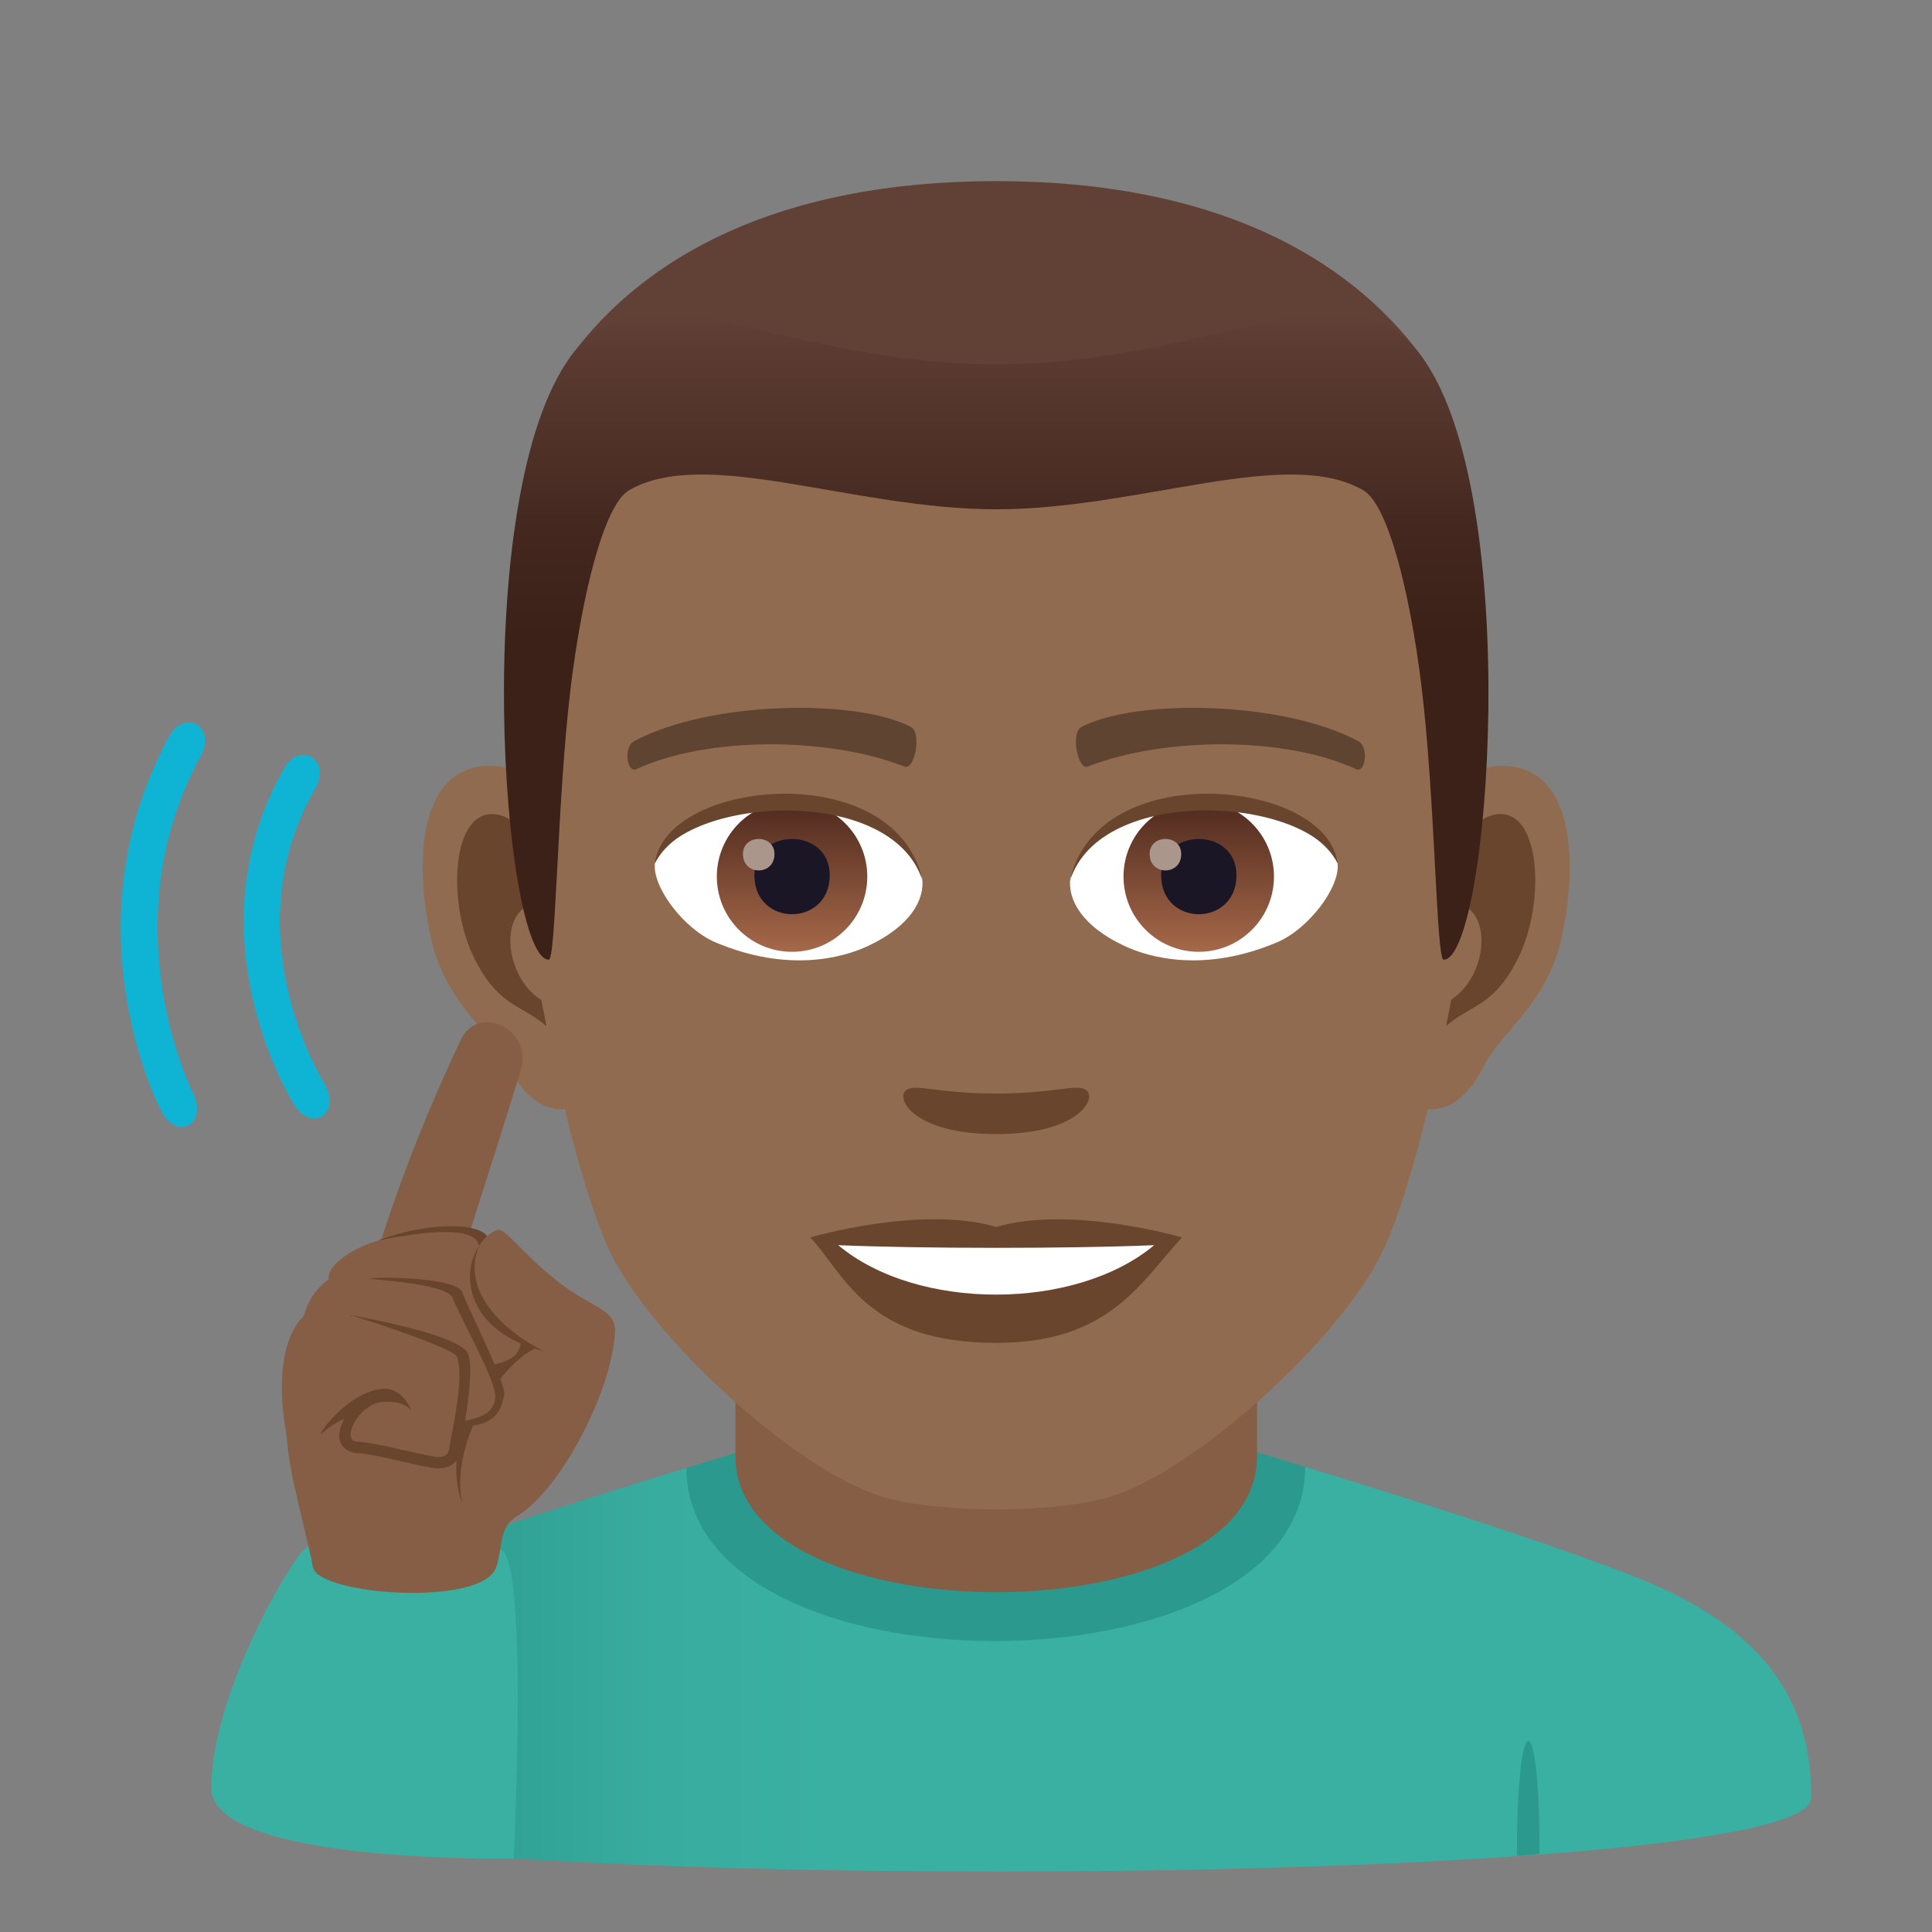
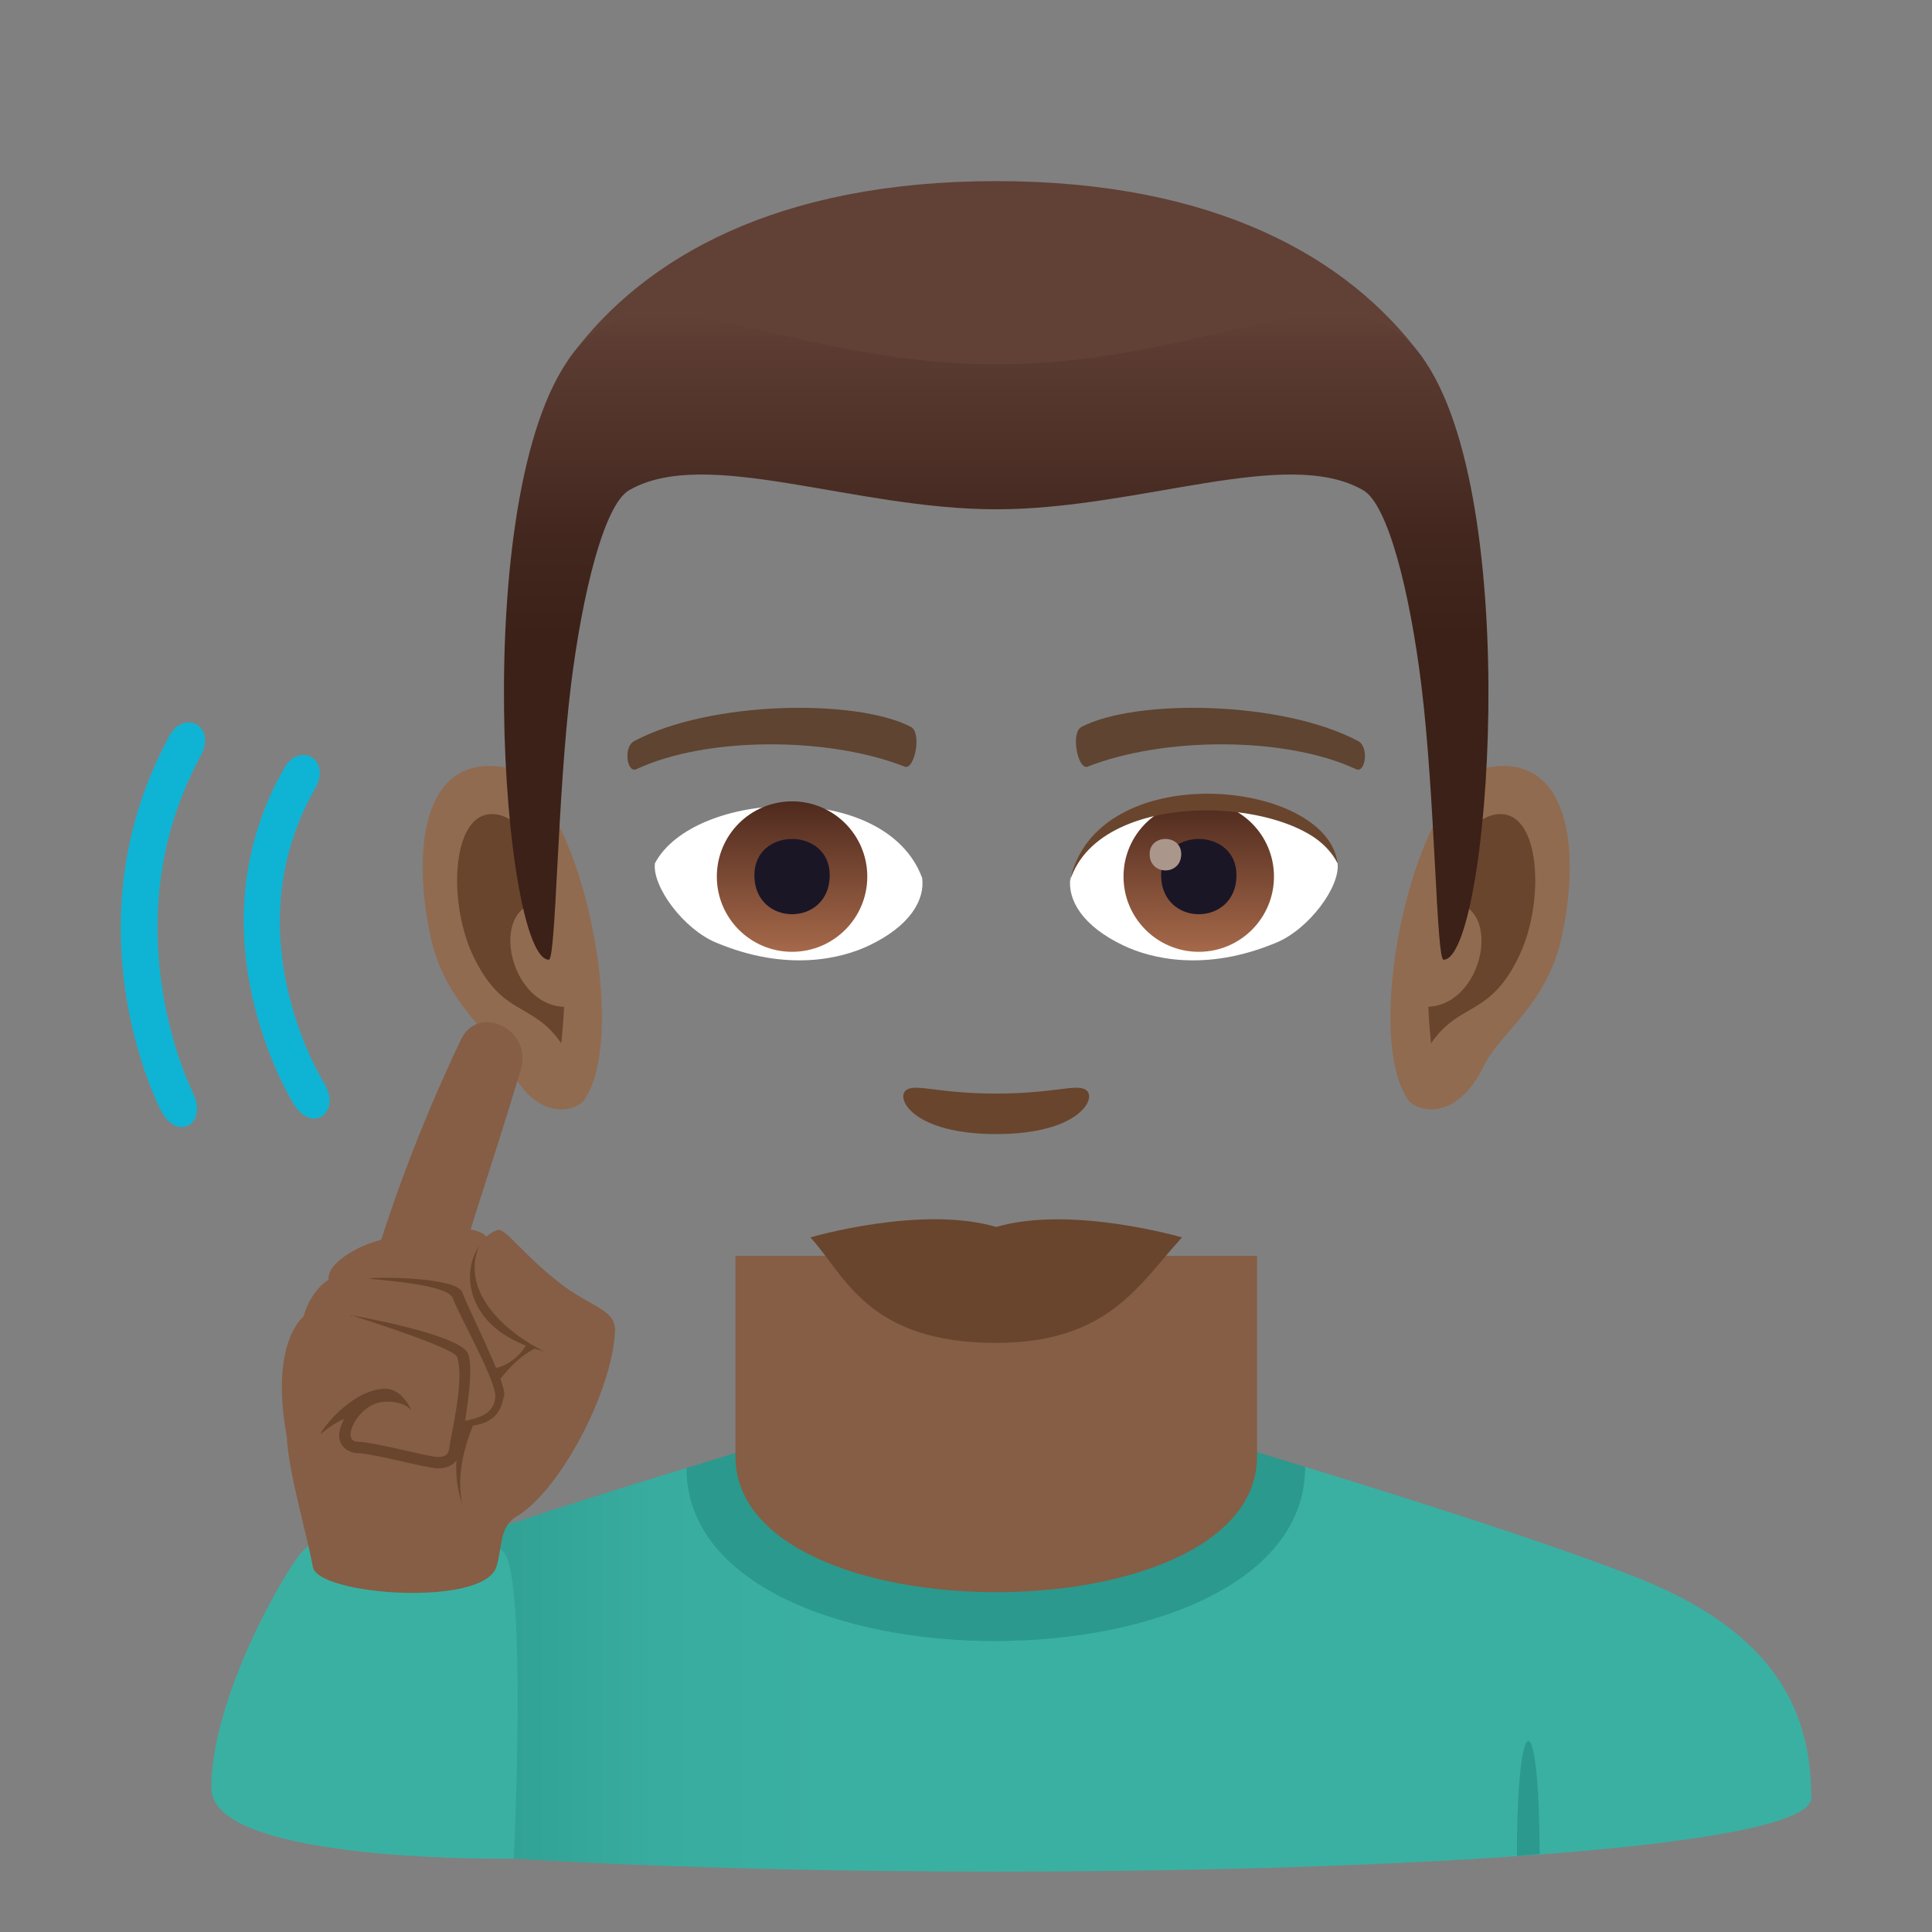
<svg xmlns="http://www.w3.org/2000/svg" xmlns:ns1="http://ns.adobe.com/AdobeSVGViewerExtensions/3.0/" version="1.1" id="Layer_1" x="0px" y="0px" width="64px" height="64px" viewBox="0 0 64 64" enable-background="new 0 0 64 64" xml:space="preserve">
  <rect x="0" y="0" width="64" height="64" fill="#808080" stroke="none" />
  <linearGradient id="SVGID_1_" gradientUnits="userSpaceOnUse" x1="13.751" y1="55.297" x2="59.479" y2="55.297">
    <stop offset="0" style="stop-color:#2B998D" />
    <stop offset="0.055" style="stop-color:#30A194" />
    <stop offset="0.173" style="stop-color:#38AC9F" />
    <stop offset="0.3" style="stop-color:#3AB0A2" />
    <ns1:midPointStop offset="0" style="stop-color:#2B998D" />
    <ns1:midPointStop offset="0.28" style="stop-color:#2B998D" />
    <ns1:midPointStop offset="0.3" style="stop-color:#3AB0A2" />
  </linearGradient>
  <path fill="url(#SVGID_1_)" d="M55.275,52.715c-2.686-1.293-12.041-4.121-12.041-4.121l-20.494,0.035c0,0-5.191,1.572-8.932,2.902  v9.805C28.767,62.627,60,62.035,60,59.559C60,57.143,59.18,54.586,55.275,52.715z" />
  <path fill="#2B998D" d="M51,61.416l-0.75,0.066C50.25,56.447,51,56.381,51,61.416z" />
  <path fill="#2B998D" d="M22.741,48.629c0,7.668,20.494,7.633,20.494-0.035l-1.844-0.566H24.696L22.741,48.629z" />
  <path fill="#855E45" d="M24.362,48.242c0,6.002,17.279,6.002,17.279,0c0-2.043,0-6.641,0-6.641H24.362  C24.362,41.602,24.362,46.199,24.362,48.242z" />
  <path id="Path_2132_" fill="#916B50" d="M16.56,25.394c2.545,0.307,4.383,8.813,2.781,11.06c-0.225,0.313-1.535,0.814-2.508-1.168  c-0.539-1.098-2.092-2.014-2.574-4.277C13.642,28.108,14.027,25.087,16.56,25.394z" />
  <path id="Path_2131_" fill="#916B50" d="M49.44,25.394c-2.545,0.307-4.383,8.813-2.781,11.06c0.225,0.313,1.535,0.814,2.51-1.168  c0.537-1.098,2.092-2.014,2.572-4.277C52.36,28.108,51.974,25.087,49.44,25.394z" />
  <path id="Path_2130_" fill="#69452D" d="M16.628,27.022c0.664,0.209,1.389,1.221,1.781,2.898c-2.32-0.498-1.74,3.36,0.277,3.433  c-0.02,0.389-0.045,0.787-0.094,1.207c-0.971-1.408-1.959-0.844-2.938-2.939C14.775,29.733,14.984,26.509,16.628,27.022z" />
  <path id="Path_2129_" fill="#69452D" d="M47.591,29.917c0.395-1.676,1.117-2.686,1.781-2.895c1.643-0.514,1.855,2.711,0.973,4.599  c-0.979,2.095-1.967,1.531-2.939,2.939c-0.047-0.42-0.074-0.82-0.09-1.209C49.312,33.258,49.884,29.446,47.591,29.917z" />
-   <path id="Path_2128_" fill="#916B50" d="M33.001,9.034c-11.027,0-16.339,8.328-15.675,19.908c0.133,2.33,1.582,9.929,2.947,12.655  c1.398,2.789,6.074,7.09,8.938,7.98c1.811,0.561,5.773,0.561,7.582,0c2.865-0.891,7.543-5.191,8.939-7.98  c1.369-2.727,2.814-10.324,2.945-12.655C49.345,17.362,44.032,9.034,33.001,9.034z" />
  <path id="Path_2127_" fill="#5E4431" d="M21.019,24.544c2.521-1.336,7.348-1.4,9.146-0.469c0.387,0.178,0.131,1.441-0.193,1.322  c-2.504-0.99-6.547-1.012-8.893,0.084C20.767,25.624,20.636,24.729,21.019,24.544z" />
  <path id="Path_2126_" fill="#5E4431" d="M44.981,24.544c-2.521-1.336-7.346-1.4-9.146-0.469c-0.385,0.178-0.131,1.441,0.193,1.322  c2.51-0.99,6.547-1.012,8.895,0.084C45.233,25.624,45.362,24.729,44.981,24.544z" />
  <path id="Path_2125_" fill="#69452D" d="M30.025,36.107c0.314-0.219,1.053,0.119,2.976,0.119c1.92,0,2.66-0.338,2.975-0.119  c0.377,0.266-0.223,1.461-2.975,1.461C30.248,37.568,29.646,36.373,30.025,36.107z" />
  <path id="Path_2124_" fill="#69452D" d="M33.001,40.645c2.479-0.729,6.154,0.346,6.154,0.346c-1.398,1.521-2.424,3.494-6.154,3.494  c-4.275,0-5.001-2.24-6.156-3.494C26.845,40.99,30.521,39.91,33.001,40.645z" />
-   <path id="Path_2123_" fill="#FFFFFF" d="M38.233,41.248c-2.602,2.176-7.851,2.191-10.466,0  C30.539,41.365,35.442,41.367,38.233,41.248z" />
  <path id="Path_2122_" fill="#FFFFFF" d="M30.548,29.085c0.094,0.73-0.402,1.594-1.773,2.242c-0.871,0.412-2.686,0.896-5.066-0.107  c-1.066-0.449-2.107-1.847-2.014-2.623C22.986,26.167,29.339,25.812,30.548,29.085z" />
  <linearGradient id="Oval_1_" gradientUnits="userSpaceOnUse" x1="-425.039" y1="477.466" x2="-425.039" y2="478.224" gradientTransform="matrix(6.57 0 0 -6.57 2818.784 3168.528)">
    <stop offset="0" style="stop-color:#A6694A" />
    <stop offset="1" style="stop-color:#4F2A1E" />
    <ns1:midPointStop offset="0" style="stop-color:#A6694A" />
    <ns1:midPointStop offset="0.5" style="stop-color:#A6694A" />
    <ns1:midPointStop offset="1" style="stop-color:#4F2A1E" />
  </linearGradient>
  <circle id="Oval_290_" fill="url(#Oval_1_)" cx="26.238" cy="29.038" r="2.492" />
  <path id="Path_2121_" fill="#1A1626" d="M24.99,28.991c0,1.725,2.496,1.725,2.496,0C27.486,27.392,24.99,27.392,24.99,28.991z" />
-   <path id="Path_2120_" fill="#AB968C" d="M24.611,28.292c0,0.723,1.045,0.723,1.045,0C25.656,27.624,24.611,27.624,24.611,28.292z" />
-   <path id="Path_2119_" fill="#69452D" d="M30.56,29.181c-1.014-3.25-7.926-2.77-8.865-0.584  C22.042,25.798,29.697,25.058,30.56,29.181z" />
  <path id="Path_2118_" fill="#FFFFFF" d="M35.456,29.085c-0.094,0.73,0.4,1.594,1.773,2.242c0.871,0.412,2.684,0.896,5.064-0.107  c1.07-0.449,2.109-1.847,2.016-2.623C43.019,26.167,36.663,25.812,35.456,29.085z" />
  <linearGradient id="Oval_2_" gradientUnits="userSpaceOnUse" x1="-425.687" y1="477.466" x2="-425.687" y2="478.224" gradientTransform="matrix(6.57 0 0 -6.57 2836.515 3168.528)">
    <stop offset="0" style="stop-color:#A6694A" />
    <stop offset="1" style="stop-color:#4F2A1E" />
    <ns1:midPointStop offset="0" style="stop-color:#A6694A" />
    <ns1:midPointStop offset="0.5" style="stop-color:#A6694A" />
    <ns1:midPointStop offset="1" style="stop-color:#4F2A1E" />
  </linearGradient>
  <circle id="Oval_289_" fill="url(#Oval_2_)" cx="39.71" cy="29.038" r="2.492" />
  <path id="Path_2117_" fill="#1A1626" d="M38.464,28.991c0,1.725,2.496,1.725,2.496,0C40.96,27.392,38.464,27.392,38.464,28.991z" />
  <path id="Path_2116_" fill="#AB968C" d="M38.083,28.292c0,0.723,1.047,0.723,1.047,0C39.13,27.624,38.083,27.624,38.083,28.292z" />
  <path id="Path_2115_" fill="#69452D" d="M35.444,29.181c1.012-3.248,7.92-2.783,8.865-0.584  C43.958,25.798,36.308,25.058,35.444,29.181z" />
  <path fill="#614036" d="M18.916,11.793C21.33,8.532,25.748,6,33.001,6c7.252,0,11.668,2.532,14.082,5.793  C50.501,16.409,15.5,16.409,18.916,11.793z" />
  <linearGradient id="SVGID_2_" gradientUnits="userSpaceOnUse" x1="1809.18" y1="31.791" x2="1809.18" y2="10.412" gradientTransform="matrix(-1 0 0 1 1842.18 0)">
    <stop offset="0.5" style="stop-color:#3B2118" />
    <stop offset="0.672" style="stop-color:#44281F" />
    <stop offset="0.952" style="stop-color:#5C3C32" />
    <stop offset="1" style="stop-color:#614036" />
    <ns1:midPointStop offset="0.5" style="stop-color:#3B2118" />
    <ns1:midPointStop offset="0.6" style="stop-color:#3B2118" />
    <ns1:midPointStop offset="1" style="stop-color:#614036" />
  </linearGradient>
  <path fill="url(#SVGID_2_)" d="M18.916,11.793c2.414-3.261,6.832,0.275,14.085,0.275c7.252,0,11.668-3.536,14.082-0.275  c3.418,4.616,2.258,19.999,0.736,19.999c-0.24,0-0.275-5.38-0.736-9.103c-0.373-3.029-1.094-5.969-1.924-6.449  c-2.531-1.467-7.412,0.631-12.158,0.631c-4.746,0-9.628-2.098-12.162-0.631c-0.828,0.48-1.547,3.42-1.924,6.449  c-0.459,3.723-0.494,9.103-0.734,9.103C16.66,31.792,15.5,16.409,18.916,11.793z" />
  <path fill="#3AB0A2" d="M7,59.234c0-3.014,2.467-7.264,3.031-7.857c1.053-1.104,5.824-0.666,6.635,0.021s0.353,10.172,0.353,10.172  S7,61.742,7,59.234z" />
  <path fill="#855E45" d="M18.194,42.221c-1.18,0.689-5.258,1.887-7.215,1.109c-0.703-0.279-2.121,0.73-1.479,4.266v0.002  c0.061,1.221,0.695,3.324,0.865,4.313c0.162,0.93,5.635,1.336,6.076,0c0.201-0.613,0.086-1.33,0.666-1.674  c1.449-0.855,3.16-4.129,3.266-6.115C20.417,43.297,19.454,43.33,18.194,42.221z" />
  <path fill="#855E45" d="M12.405,41.791c0.924-3.057,2.07-5.686,2.865-7.355c0.572-1.203,2.389-0.35,1.979,1.01  c-1.043,3.459-1.85,5.715-1.947,6.346C15.202,42.42,12.405,41.791,12.405,41.791z" />
  <path fill="#69452D" d="M17.313,44.549l0.457,0.102c-1.227,0.518-2.885,3.195-2.457,5.17C14.569,47.756,16.057,45.148,17.313,44.549  z" />
  <path fill="#855E45" d="M11.073,42.723c-0.648-0.602,0.502-1.314,1.279-1.572c1.838-0.613,3.631-0.611,3.809-0.1  s1.498,3.111,1.309,3.443C16.18,46.746,12.62,44.15,11.073,42.723z" />
-   <path fill="#69452D" d="M16.161,41.008c-0.178-0.512-1.975-0.553-3.656,0.092c1.893-0.387,3.16-0.414,3.338,0.098  s1.439,2.725,1.408,3.264c-0.051,0.932-1.668,0.68-1.566,0.992c1.379,0.029,1.754-0.6,1.861-1.037  C17.635,44.047,16.338,41.52,16.161,41.008z" />
  <path fill="#855E45" d="M18.016,44.764c-3.129-1.102-2.627-3.656-1.537-4.018c0.266-0.09,0.857,0.865,2.334,1.971  C19.057,42.898,18.11,44.717,18.016,44.764z" />
  <path fill="#69452D" d="M15.868,41.283c-0.639,0.945-0.389,2.84,2.148,3.48C16.493,43.998,15.292,42.652,15.868,41.283z" />
  <path fill="#855E45" d="M10.229,44.529c-0.65-0.6,0.303-2.352,1.119-2.262c2.178,0.238,3.791,0.078,3.969,0.592  c0.176,0.512,1.498,3.111,1.309,3.441C15.336,48.555,11.776,45.959,10.229,44.529z" />
  <path fill="#69452D" d="M15.317,42.816c-0.178-0.512-2.775-0.518-3.066-0.467c-0.201,0.033,2.572,0.143,2.748,0.654  c0.178,0.514,1.438,2.725,1.408,3.266c-0.051,0.93-1.393,0.676-1.293,0.988c1.379,0.029,1.482-0.598,1.588-1.035  C16.792,45.855,15.493,43.328,15.317,42.816z" />
  <path fill="#69452D" d="M15.495,44.822c-0.324-0.641-3.854-1.25-3.854-1.25s3.369,1.055,3.498,1.373  c0.273,0.688-0.23,2.746-0.252,2.99s-0.123,0.33-0.393,0.33c-0.279,0-2.131-0.504-2.637-0.504c-0.604,0,0.008-1.262,0.834-1.322  c0.711-0.049,0.939,0.285,0.939,0.285s-0.303-0.775-0.949-0.719c-1.121,0.098-2.066,1.41-2.063,1.506  c0.439-0.379,0.783-0.506,0.783-0.506c-0.447,0.834,0.125,1.133,0.455,1.133c0.455,0,2.307,0.504,2.637,0.504  c0.586,0,0.742-0.367,0.768-0.676C15.286,47.73,15.766,45.357,15.495,44.822z" />
  <path fill="#0FB4D4" d="M9.418,25.443c-3.131,5.473,0.174,10.904,0.314,11.133c0.619,0.992,1.604,0.275,0.99-0.721  c-0.123-0.199-3.006-4.968-0.291-9.718C11.002,25.145,9.92,24.559,9.418,25.443z" />
  <path fill="#0FB4D4" d="M5.613,24.376C2.227,30.61,5.202,36.539,5.331,36.787c0.544,1.059,1.586,0.436,1.044-0.619  c-0.027-0.057-2.761-5.542,0.271-11.125C7.19,24.041,6.098,23.487,5.613,24.376z" />
</svg>